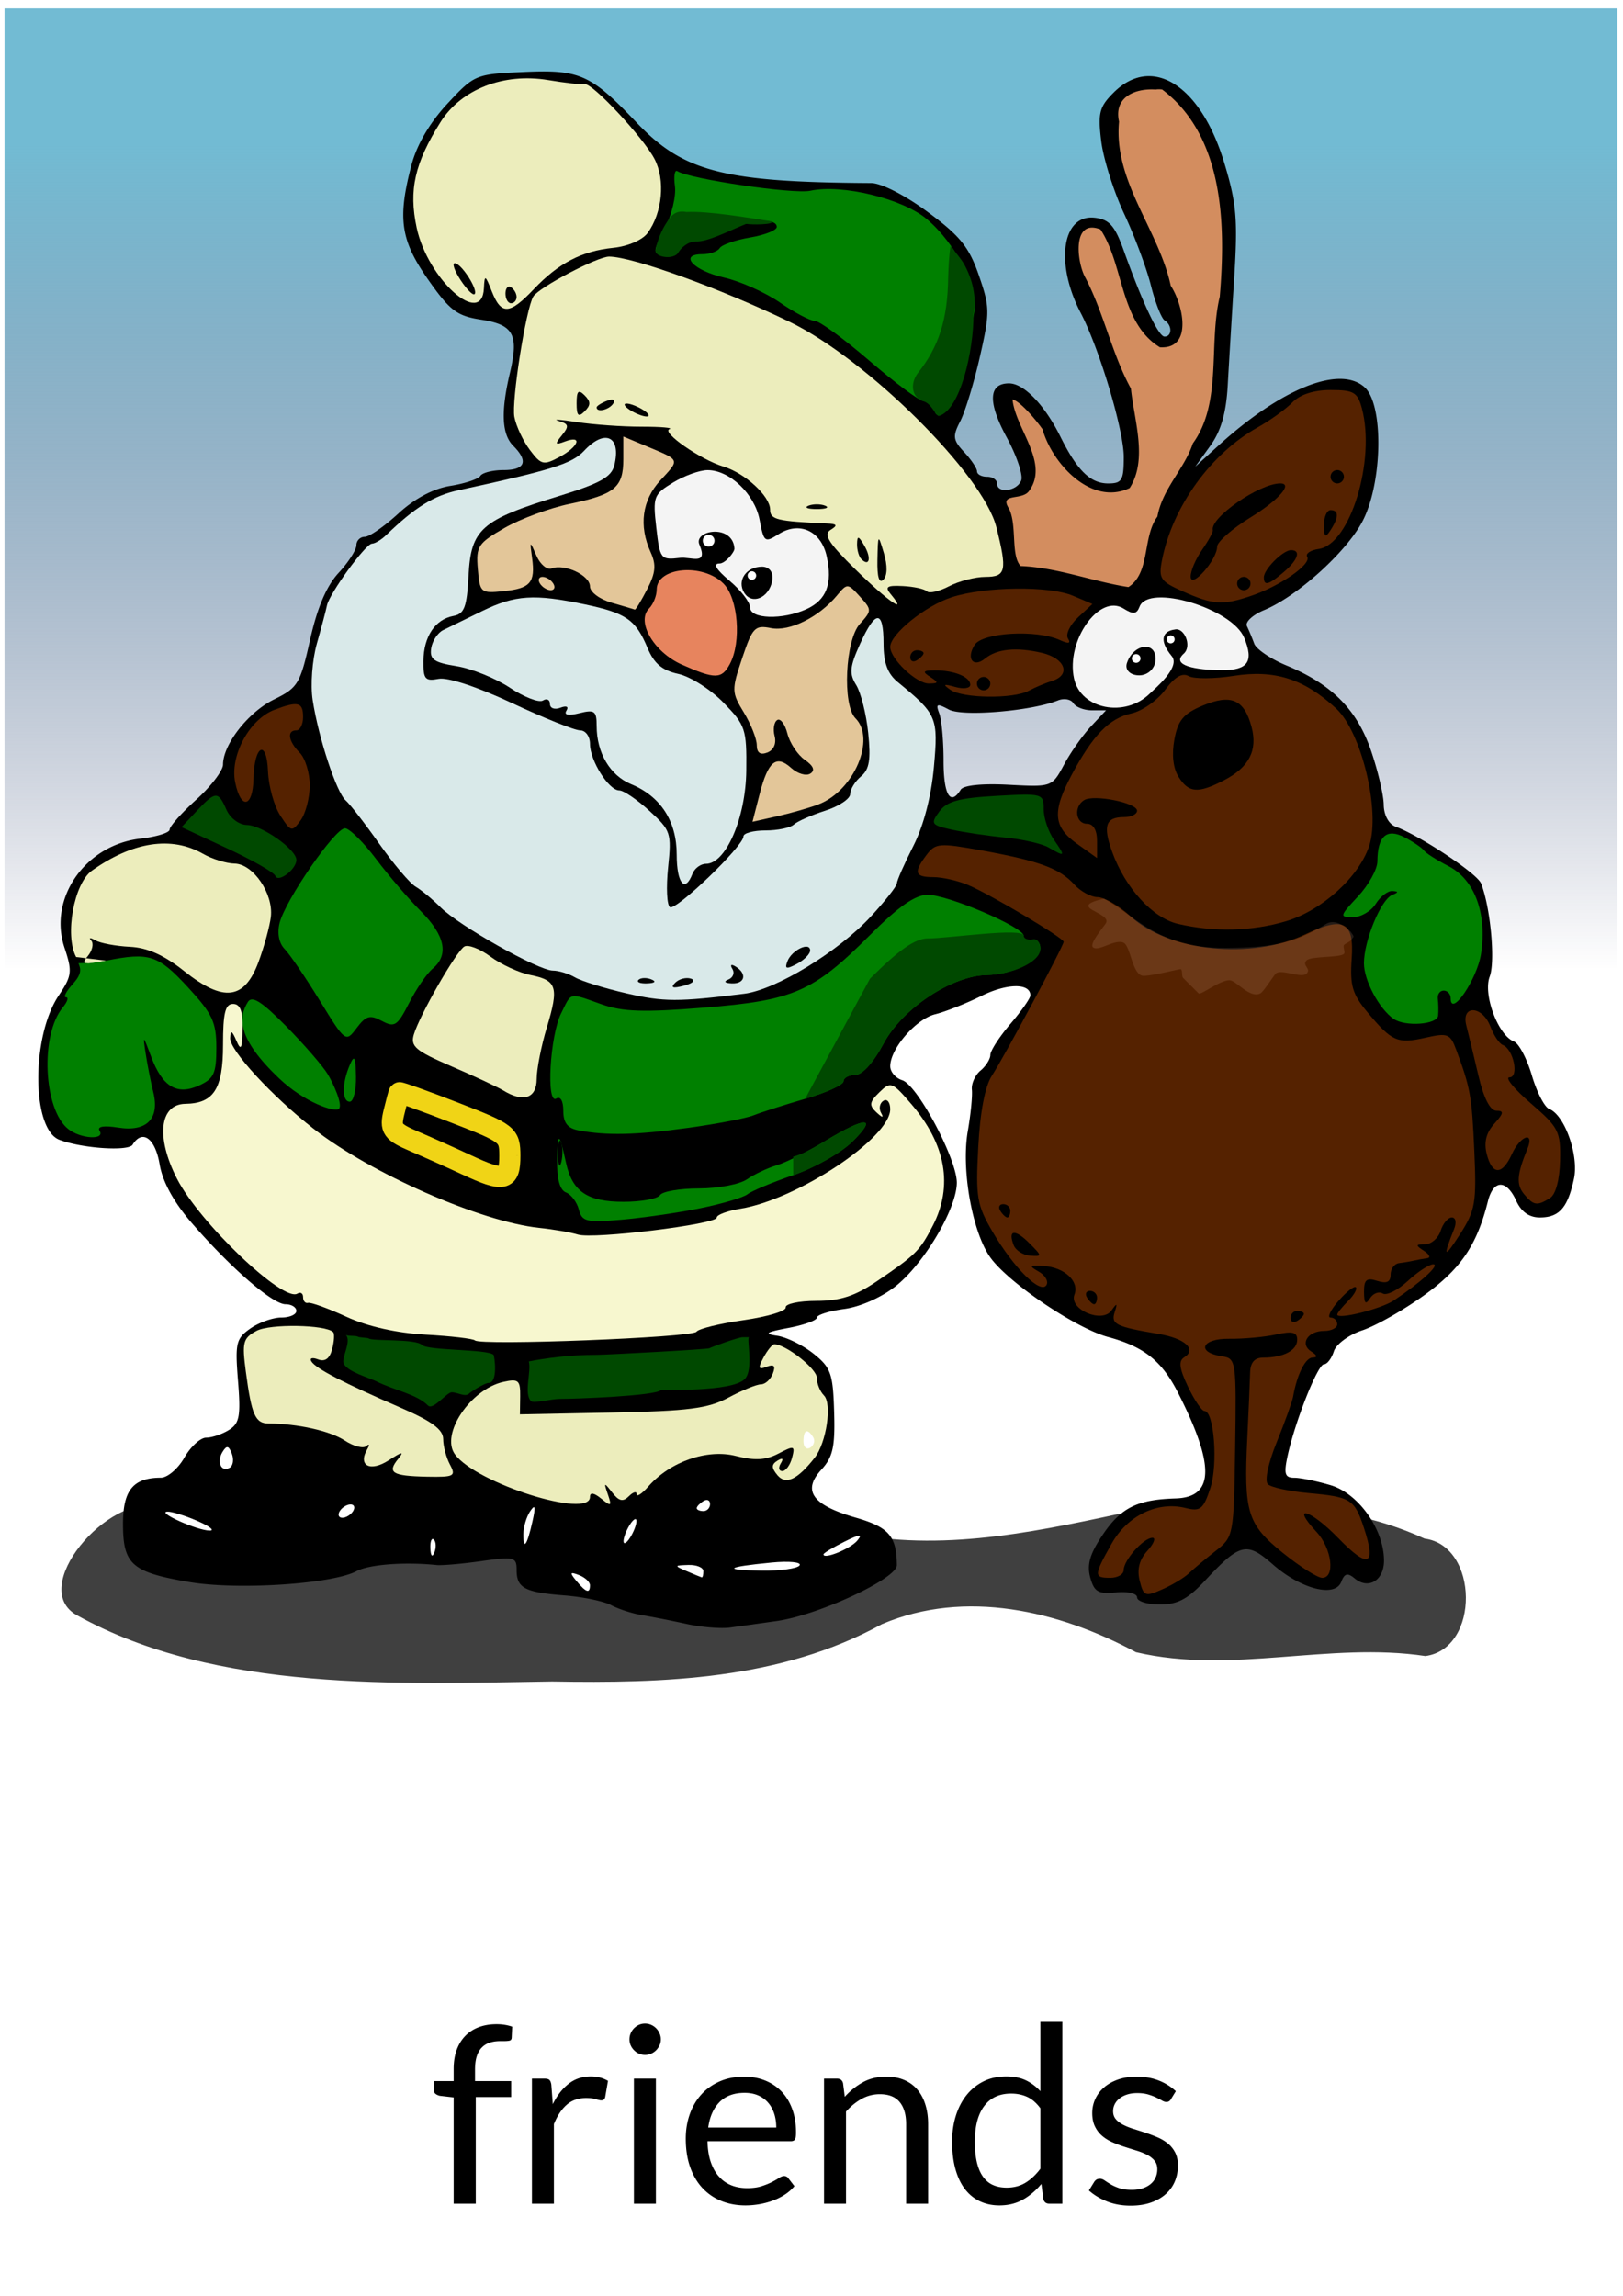
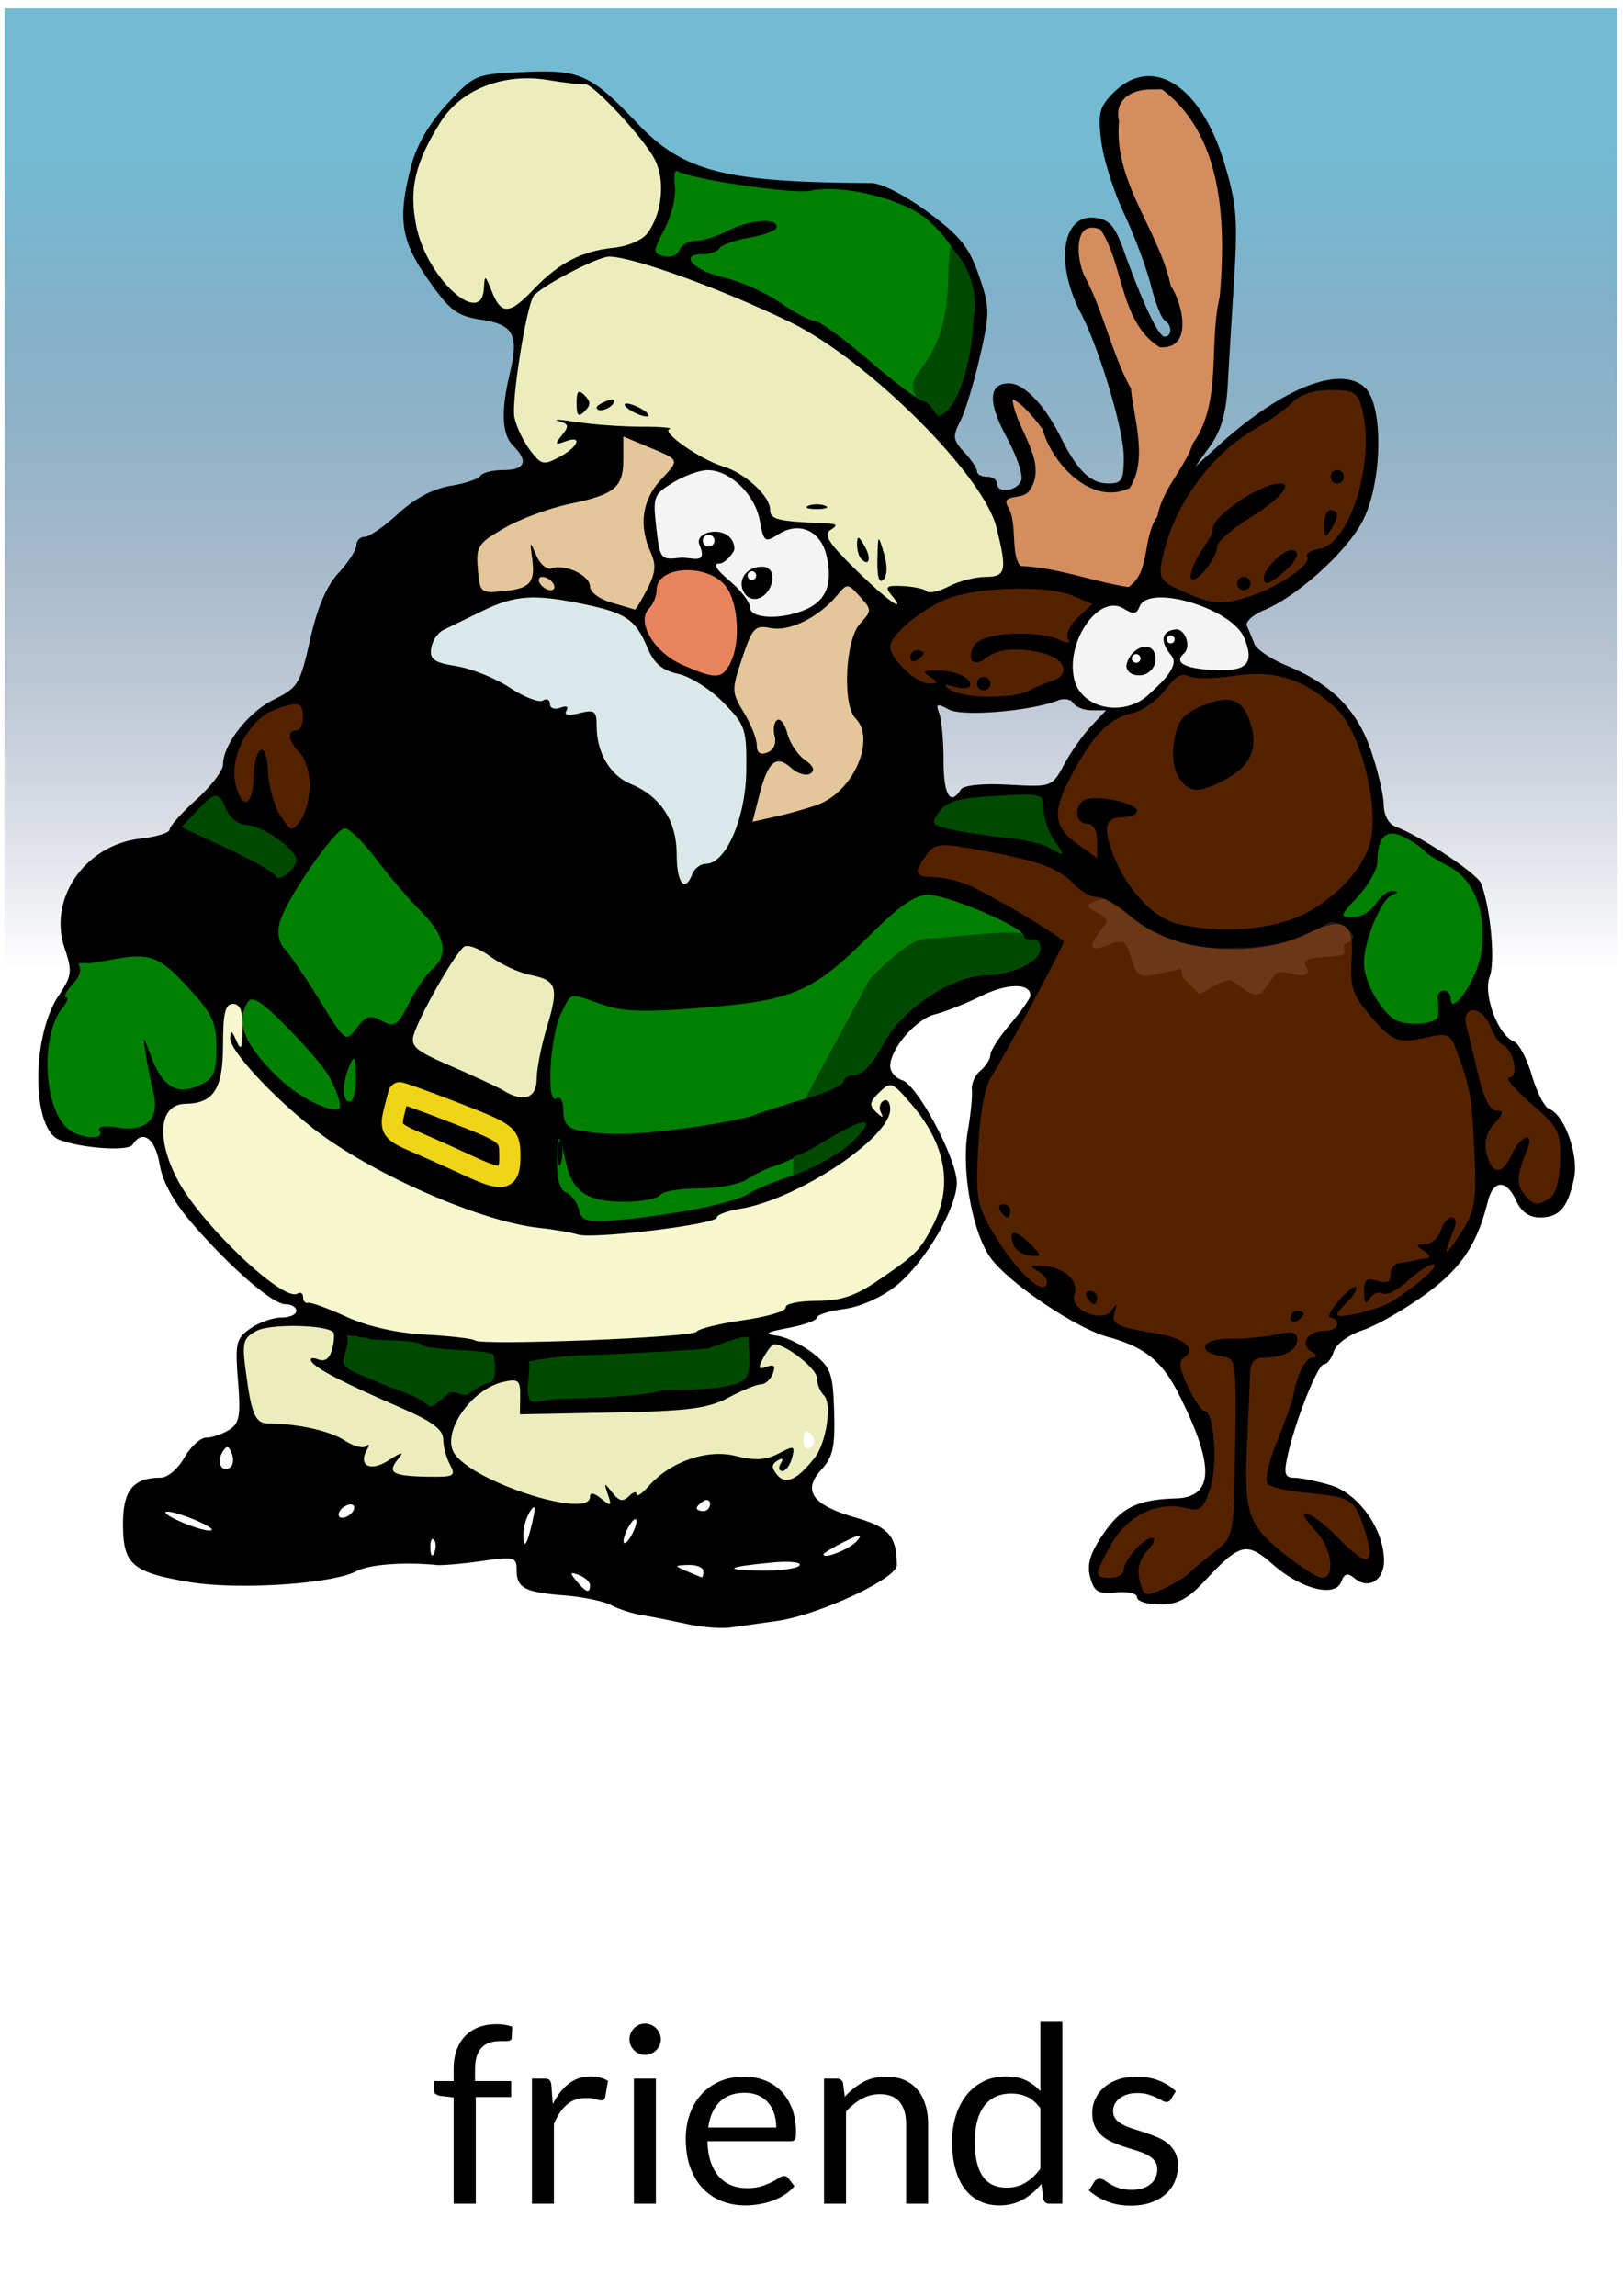
<svg xmlns="http://www.w3.org/2000/svg" viewBox="0 0 744.09 1052.4">
  <defs>
    <filter id="r" width="1.5" y="-.25" x="-.25" height="1.5" color-interpolation-filters="sRGB">
      <feGaussianBlur stdDeviation="5" result="result1" />
      <feTurbulence baseFrequency=".1" result="result2" type="fractalNoise" />
      <feDisplacementMap scale="5" yChannelSelector="G" in2="result2" result="result3" xChannelSelector="R" in="result1" />
      <feComposite operator="atop" in2="result3" />
    </filter>
    <filter id="q">
      <feGaussianBlur stdDeviation=".782" />
    </filter>
    <filter id="a" y="-.114" width="1.044" x="-.022" height="1.227">
      <feGaussianBlur stdDeviation="3.598" />
    </filter>
    <filter id="f" width="1.5" y="-.25" x="-.25" height="1.5" color-interpolation-filters="sRGB">
      <feGaussianBlur stdDeviation="5" result="result1" />
      <feTurbulence baseFrequency=".1" result="result2" type="fractalNoise" />
      <feDisplacementMap scale="5" yChannelSelector="G" in2="result2" result="result3" xChannelSelector="R" in="result1" />
      <feComposite operator="atop" in2="result3" />
    </filter>
    <filter id="l" width="1.3" y="-.15" x="-.15" height="1.3" color-interpolation-filters="sRGB">
      <feGaussianBlur result="result1" stdDeviation="2" in="SourceGraphic" />
      <feTurbulence numOctaves="5" type="fractalNoise" baseFrequency=".05" result="result0" />
      <feDisplacementMap scale="20" yChannelSelector="G" in2="result0" result="result2" xChannelSelector="R" in="result1" />
      <feGaussianBlur result="result4" stdDeviation="5" in="result2" />
      <feComposite in2="result4" k3="1" k2=".5" k1="1" result="result6" in="result0" operator="arithmetic" />
      <feComposite operator="in" in="result6" in2="result0" result="result91" />
      <feComposite operator="arithmetic" k1="1.5" in2="result91" in="result2" />
    </filter>
    <filter id="n" width="1.3" y="-.15" x="-.15" height="1.3" color-interpolation-filters="sRGB">
      <feGaussianBlur result="result1" stdDeviation="2" in="SourceGraphic" />
      <feTurbulence numOctaves="5" type="fractalNoise" baseFrequency=".05" result="result0" />
      <feDisplacementMap scale="20" yChannelSelector="G" in2="result0" result="result2" xChannelSelector="R" in="result1" />
      <feGaussianBlur result="result4" stdDeviation="5" in="result2" />
      <feComposite in2="result4" k3="1" k2=".5" k1="1" result="result6" in="result0" operator="arithmetic" />
      <feComposite operator="in" in="result6" in2="result0" result="result91" />
      <feComposite operator="arithmetic" k1="1.5" in2="result91" in="result2" />
    </filter>
    <filter id="o" width="1.3" y="-.15" x="-.15" height="1.3" color-interpolation-filters="sRGB">
      <feGaussianBlur result="result1" stdDeviation="2" in="SourceGraphic" />
      <feTurbulence numOctaves="5" type="fractalNoise" baseFrequency=".05" result="result0" />
      <feDisplacementMap scale="20" yChannelSelector="G" in2="result0" result="result2" xChannelSelector="R" in="result1" />
      <feGaussianBlur result="result4" stdDeviation="5" in="result2" />
      <feComposite in2="result4" k3="1" k2=".5" k1="1" result="result6" in="result0" operator="arithmetic" />
      <feComposite operator="in" in="result6" in2="result0" result="result91" />
      <feComposite operator="arithmetic" k1="1.5" in2="result91" in="result2" />
    </filter>
    <filter id="k" width="1.3" y="-.15" x="-.15" height="1.3" color-interpolation-filters="sRGB">
      <feGaussianBlur result="result1" stdDeviation="2" in="SourceGraphic" />
      <feTurbulence numOctaves="5" type="fractalNoise" baseFrequency=".05" result="result0" />
      <feDisplacementMap scale="20" yChannelSelector="G" in2="result0" result="result2" xChannelSelector="R" in="result1" />
      <feGaussianBlur result="result4" stdDeviation="5" in="result2" />
      <feComposite in2="result4" k3="1" k2=".5" k1="1" result="result6" in="result0" operator="arithmetic" />
      <feComposite operator="in" in="result6" in2="result0" result="result91" />
      <feComposite operator="arithmetic" k1="1.5" in2="result91" in="result2" />
    </filter>
    <filter id="j" width="1.3" y="-.15" x="-.15" height="1.3" color-interpolation-filters="sRGB">
      <feGaussianBlur result="result1" stdDeviation="2" in="SourceGraphic" />
      <feTurbulence numOctaves="5" type="fractalNoise" baseFrequency=".05" result="result0" />
      <feDisplacementMap scale="20" yChannelSelector="G" in2="result0" result="result2" xChannelSelector="R" in="result1" />
      <feGaussianBlur result="result4" stdDeviation="5" in="result2" />
      <feComposite in2="result4" k3="1" k2=".5" k1="1" result="result6" in="result0" operator="arithmetic" />
      <feComposite operator="in" in="result6" in2="result0" result="result91" />
      <feComposite operator="arithmetic" k1="1.5" in2="result91" in="result2" />
    </filter>
    <filter id="u" width="1.3" y="-.15" x="-.15" height="1.3" color-interpolation-filters="sRGB">
      <feGaussianBlur result="result1" stdDeviation="2" in="SourceGraphic" />
      <feTurbulence numOctaves="5" type="fractalNoise" baseFrequency=".05" result="result0" />
      <feDisplacementMap scale="20" yChannelSelector="G" in2="result0" result="result2" xChannelSelector="R" in="result1" />
      <feGaussianBlur result="result4" stdDeviation="5" in="result2" />
      <feComposite in2="result4" k3="1" k2=".5" k1="1" result="result6" in="result0" operator="arithmetic" />
      <feComposite operator="in" in="result6" in2="result0" result="result91" />
      <feComposite operator="arithmetic" k1="1.5" in2="result91" in="result2" />
    </filter>
    <filter id="B" width="1.3" y="-.15" x="-.15" height="1.3" color-interpolation-filters="sRGB">
      <feGaussianBlur result="result1" stdDeviation="2" in="SourceGraphic" />
      <feTurbulence numOctaves="5" type="fractalNoise" baseFrequency=".05" result="result0" />
      <feDisplacementMap scale="20" yChannelSelector="G" in2="result0" result="result2" xChannelSelector="R" in="result1" />
      <feGaussianBlur result="result4" stdDeviation="5" in="result2" />
      <feComposite in2="result4" k3="1" k2=".5" k1="1" result="result6" in="result0" operator="arithmetic" />
      <feComposite operator="in" in="result6" in2="result0" result="result91" />
      <feComposite operator="arithmetic" k1="1.5" in2="result91" in="result2" />
    </filter>
    <filter id="e" width="1.5" y="-.25" x="-.25" height="1.5" color-interpolation-filters="sRGB">
      <feGaussianBlur stdDeviation="5" result="result1" />
      <feTurbulence baseFrequency=".1" result="result2" type="fractalNoise" />
      <feDisplacementMap scale="5" yChannelSelector="G" in2="result2" result="result3" xChannelSelector="R" in="result1" />
      <feComposite operator="atop" in2="result3" />
    </filter>
    <filter id="p" width="1.5" y="-.25" x="-.25" height="1.5" color-interpolation-filters="sRGB">
      <feGaussianBlur stdDeviation="5" result="result1" />
      <feTurbulence baseFrequency=".1" result="result2" type="fractalNoise" />
      <feDisplacementMap scale="5" yChannelSelector="G" in2="result2" result="result3" xChannelSelector="R" in="result1" />
      <feComposite operator="atop" in2="result3" />
    </filter>
    <filter id="m" width="1.5" y="-.25" x="-.25" height="1.5" color-interpolation-filters="sRGB">
      <feGaussianBlur stdDeviation="5" result="result1" />
      <feTurbulence baseFrequency=".1" result="result2" type="fractalNoise" />
      <feDisplacementMap scale="5" yChannelSelector="G" in2="result2" result="result3" xChannelSelector="R" in="result1" />
      <feComposite operator="atop" in2="result3" />
    </filter>
    <filter id="g" width="1.5" y="-.25" x="-.25" height="1.5" color-interpolation-filters="sRGB">
      <feGaussianBlur stdDeviation="5" result="result1" />
      <feTurbulence baseFrequency=".1" result="result2" type="fractalNoise" />
      <feDisplacementMap scale="5" yChannelSelector="G" in2="result2" result="result3" xChannelSelector="R" in="result1" />
      <feComposite operator="atop" in2="result3" />
    </filter>
    <filter id="v" width="1.5" y="-.25" x="-.25" height="1.5" color-interpolation-filters="sRGB">
      <feGaussianBlur stdDeviation="5" result="result1" />
      <feTurbulence baseFrequency=".1" result="result2" type="fractalNoise" />
      <feDisplacementMap scale="5" yChannelSelector="G" in2="result2" result="result3" xChannelSelector="R" in="result1" />
      <feComposite operator="atop" in2="result3" />
    </filter>
    <filter id="A" width="1.5" y="-.25" x="-.25" height="1.5" color-interpolation-filters="sRGB">
      <feGaussianBlur stdDeviation="5" result="result1" />
      <feTurbulence baseFrequency=".1" result="result2" type="fractalNoise" />
      <feDisplacementMap scale="5" yChannelSelector="G" in2="result2" result="result3" xChannelSelector="R" in="result1" />
      <feComposite operator="atop" in2="result3" />
    </filter>
    <filter id="z" width="1.5" y="-.25" x="-.25" height="1.5" color-interpolation-filters="sRGB">
      <feGaussianBlur stdDeviation="5" result="result1" />
      <feTurbulence baseFrequency=".1" result="result2" type="fractalNoise" />
      <feDisplacementMap scale="5" yChannelSelector="G" in2="result2" result="result3" xChannelSelector="R" in="result1" />
      <feComposite operator="atop" in2="result3" />
    </filter>
    <filter id="y" width="1.5" y="-.25" x="-.25" height="1.5" color-interpolation-filters="sRGB">
      <feGaussianBlur stdDeviation="5" result="result1" />
      <feTurbulence baseFrequency=".1" result="result2" type="fractalNoise" />
      <feDisplacementMap scale="5" yChannelSelector="G" in2="result2" result="result3" xChannelSelector="R" in="result1" />
      <feComposite operator="atop" in2="result3" />
    </filter>
    <filter id="x" width="1.5" y="-.25" x="-.25" height="1.5" color-interpolation-filters="sRGB">
      <feGaussianBlur stdDeviation="5" result="result1" />
      <feTurbulence baseFrequency=".1" result="result2" type="fractalNoise" />
      <feDisplacementMap scale="5" yChannelSelector="G" in2="result2" result="result3" xChannelSelector="R" in="result1" />
      <feComposite operator="atop" in2="result3" />
    </filter>
    <filter id="w" width="1.5" y="-.25" x="-.25" height="1.5" color-interpolation-filters="sRGB">
      <feGaussianBlur stdDeviation="5" result="result1" />
      <feTurbulence baseFrequency=".1" result="result2" type="fractalNoise" />
      <feDisplacementMap scale="5" yChannelSelector="G" in2="result2" result="result3" xChannelSelector="R" in="result1" />
      <feComposite operator="atop" in2="result3" />
    </filter>
    <filter id="t" width="1.5" y="-.25" x="-.25" height="1.5" color-interpolation-filters="sRGB">
      <feGaussianBlur stdDeviation="5" result="result1" />
      <feTurbulence baseFrequency=".1" result="result2" type="fractalNoise" />
      <feDisplacementMap scale="5" yChannelSelector="G" in2="result2" result="result3" xChannelSelector="R" in="result1" />
      <feComposite operator="atop" in2="result3" />
    </filter>
    <filter id="s" width="1.5" y="-.25" x="-.25" height="1.5" color-interpolation-filters="sRGB">
      <feGaussianBlur stdDeviation="5" result="result1" />
      <feTurbulence baseFrequency=".1" result="result2" type="fractalNoise" />
      <feDisplacementMap scale="5" yChannelSelector="G" in2="result2" result="result3" xChannelSelector="R" in="result1" />
      <feComposite operator="atop" in2="result3" />
    </filter>
    <filter id="C" width="1.5" y="-.25" x="-.25" height="1.5" color-interpolation-filters="sRGB">
      <feGaussianBlur stdDeviation="5" result="result1" />
      <feTurbulence baseFrequency=".1" result="result2" type="fractalNoise" />
      <feDisplacementMap scale="5" yChannelSelector="G" in2="result2" result="result3" xChannelSelector="R" in="result1" />
      <feComposite operator="atop" in2="result3" />
    </filter>
    <filter id="i" width="1.5" y="-.25" x="-.25" height="1.5" color-interpolation-filters="sRGB">
      <feGaussianBlur stdDeviation="5" result="result1" />
      <feTurbulence baseFrequency=".1" result="result2" type="fractalNoise" />
      <feDisplacementMap scale="5" yChannelSelector="G" in2="result2" result="result3" xChannelSelector="R" in="result1" />
      <feComposite operator="atop" in2="result3" />
    </filter>
    <filter id="h" width="1.5" y="-.25" x="-.25" height="1.5" color-interpolation-filters="sRGB">
      <feGaussianBlur stdDeviation="5" result="result1" />
      <feTurbulence baseFrequency=".1" result="result2" type="fractalNoise" />
      <feDisplacementMap scale="5" yChannelSelector="G" in2="result2" result="result3" xChannelSelector="R" in="result1" />
      <feComposite operator="atop" in2="result3" />
    </filter>
    <clipPath id="c" clipPathUnits="userSpaceOnUse">
      <path d="M0 2200h1700V0H0v2200z" />
    </clipPath>
    <clipPath id="d" clipPathUnits="userSpaceOnUse">
      <path d="M0 0h1700v2200H0V0z" />
    </clipPath>
    <linearGradient id="b" x1="155.56" gradientUnits="userSpaceOnUse" y1="66.453" gradientTransform="matrix(1.011 0 0 1 -4.067 0)" x2="155.56" y2="444.42">
      <stop stop-color="#72bbd3" offset="0" />
      <stop stop-color="#232d5d" stop-opacity="0" offset="1" />
    </linearGradient>
  </defs>
-   <path d="M73.25 696.95c-23.963-5.456-60.834 34.547-37.797 45.879 64.036 32.489 147.88 28.602 217.67 27.714 51.159.795 104.62-.607 151.3-24.106 38.143-14.79 80.876-5.66 116.38 11.813 43.884 9.42 88.565-4.454 132.69 1.609 25.107-3.041 24.52-46.389-.372-49.29-44.14-18.566-93.407-14.523-139.9-10.42-42.275 8.353-86.151 16.524-128.95 6.95-62.991-3.81-126.19.217-189.16-4.337-43.998-1.327-78.015-1.795-121.86-5.811z" fill-opacity=".832" transform="matrix(1 0 0 1.092 0 -70.673)" filter="url(#a)" fill="#1a1a1a" />
+   <path d="M73.25 696.95z" fill-opacity=".832" transform="matrix(1 0 0 1.092 0 -70.673)" filter="url(#a)" fill="#1a1a1a" />
  <path fill="url(#b)" d="M2.06 3.824h739.43v719.23H2.06z" color="#000" />
  <g>
    <g clip-path="url(#c)" transform="matrix(.566 0 0 -.566 -111.6 1193.2)">
      <g clip-path="url(#d)">
        <path d="M564.65 323.44v86.1l-11.199 1.3c-1.401.332-2.551.85-3.45 1.55-.901.7-1.351 1.716-1.351 3.05v7.3h16v9.8c0 5.8.816 10.95 2.45 15.45 1.633 4.5 3.966 8.3 7 11.4 3.033 3.1 6.683 5.45 10.95 7.05 4.266 1.6 9.066 2.4 14.401 2.4 4.532 0 8.732-.668 12.599-2l-.4-8.9c-.066-1.334-.634-2.135-1.699-2.4-1.068-.267-2.568-.4-4.5-.4h-3.101c-3.067 0-5.849-.4-8.349-1.2s-4.651-2.1-6.451-3.9c-1.799-1.8-3.184-4.167-4.15-7.1-.967-2.935-1.449-6.567-1.449-10.9v-9.3h29.3v-12.9H582.55v-86.4h-17.9zM628.05 323.44v101.3h10.2c1.933 0 3.266-.367 4-1.1.734-.734 1.234-2 1.5-3.8l1.2-15.8c3.466 7.066 7.75 12.583 12.85 16.55 5.101 3.965 11.083 5.95 17.95 5.95 2.8 0 5.333-.317 7.601-.95a26.591 26.591 0 006.3-2.65l-2.3-13.3c-.468-1.667-1.5-2.5-3.101-2.5-.934 0-2.367.316-4.3.95-1.934.633-4.634.95-8.099.95-6.2 0-11.385-1.8-15.551-5.4-4.167-3.6-7.649-8.835-10.449-15.7v-64.5H628.05zM728.45 323.44h-17.801v101.3h17.801v-101.3zm4 133.1c0-1.734-.35-3.35-1.051-4.85a13.946 13.946 0 00-2.799-4 12.999 12.999 0 00-4.05-2.75c-1.534-.667-3.167-1-4.901-1s-3.349.333-4.849 1a13.158 13.158 0 00-4 2.75 13.158 13.158 0 00-2.75 4c-.667 1.5-1 3.116-1 4.85 0 1.733.333 3.383 1 4.95a12.862 12.862 0 002.75 4.101 13.23 13.23 0 004 2.75c1.5.665 3.115 1 4.849 1s3.367-.335 4.901-1a13.067 13.067 0 004.05-2.75 13.583 13.583 0 002.799-4.101 11.987 11.987 0 001.051-4.95M800.35 413.24c-8.6 0-15.367-2.484-20.3-7.45-4.934-4.967-8-11.85-9.2-20.65h55.101c0 4.133-.568 7.915-1.701 11.35-1.134 3.433-2.799 6.4-5 8.9-2.2 2.5-4.884 4.433-8.049 5.8-3.167 1.365-6.785 2.05-10.851 2.05m-.399 13.101c6.065 0 11.665-1.018 16.799-3.051 5.133-2.034 9.566-4.967 13.3-8.8 3.734-3.834 6.651-8.567 8.75-14.2 2.101-5.634 3.151-12.05 3.151-19.25 0-2.8-.3-4.667-.901-5.6-.599-.934-1.734-1.4-3.399-1.4H770.25c.133-6.4 1-11.967 2.6-16.699 1.601-4.735 3.801-8.685 6.601-11.851 2.799-3.167 6.132-5.534 10-7.1 3.865-1.567 8.2-2.35 13-2.35 4.465 0 8.315.515 11.549 1.551 3.233 1.032 6.016 2.149 8.35 3.349 2.333 1.2 4.283 2.316 5.851 3.35 1.565 1.033 2.915 1.551 4.049 1.551 1.466 0 2.6-.568 3.401-1.701l5-6.5c-2.2-2.667-4.835-4.984-7.901-6.95a49.08 49.08 0 00-9.849-4.849c-3.5-1.268-7.117-2.218-10.851-2.851s-7.434-.95-11.099-.95c-7 0-13.451 1.184-19.351 3.551-5.899 2.365-11 5.832-15.3 10.399-4.3 4.565-7.649 10.216-10.05 16.95-2.4 6.733-3.599 14.466-3.599 23.2 0 7.066 1.082 13.665 3.25 19.8 2.165 6.133 5.282 11.45 9.349 15.95 4.066 4.5 9.034 8.033 14.901 10.6 5.865 2.565 12.465 3.851 19.8 3.851M864.65 323.44v101.3h10.601c2.532 0 4.132-1.235 4.799-3.7l1.401-11c4.399 4.866 9.315 8.8 14.75 11.8 5.432 3 11.715 4.5 18.849 4.5 5.534 0 10.416-.918 14.651-2.75 4.232-1.835 7.765-4.434 10.599-7.8 2.833-3.368 4.983-7.417 6.451-12.15 1.465-4.734 2.2-9.968 2.2-15.7v-64.5H931.15v64.5c0 7.666-1.75 13.615-5.25 17.85-3.5 4.233-8.85 6.35-16.05 6.35-5.266 0-10.184-1.267-14.75-3.8-4.567-2.535-8.784-5.967-12.649-10.3v-74.6H864.65zM1012.6 336.44c5.8 0 10.883 1.333 15.25 4 4.365 2.666 8.383 6.433 12.05 11.3v49c-3.268 4.4-6.851 7.483-10.75 9.25-3.901 1.765-8.218 2.65-12.95 2.65-9.467 0-16.735-3.367-21.8-10.1-5.068-6.735-7.601-16.334-7.601-28.8 0-6.6.567-12.25 1.7-16.95s2.8-8.567 5-11.6c2.201-3.034 4.901-5.25 8.1-6.65 3.2-1.4 6.866-2.1 11-2.1m34.5-13c-2.534 0-4.134 1.232-4.8 3.7l-1.6 12.3c-4.333-5.268-9.284-9.484-14.85-12.65-5.566-3.167-11.95-4.75-19.15-4.75-5.8 0-11.067 1.117-15.8 3.35-4.734 2.233-8.767 5.516-12.1 9.85-3.334 4.333-5.9 9.733-7.7 16.2-1.8 6.466-2.7 13.9-2.7 22.3 0 7.466 1 14.416 3 20.85 2 6.433 4.884 12.016 8.65 16.75a40.55 40.55 0 0013.75 11.15c5.4 2.7 11.533 4.05 18.4 4.05 6.2 0 11.5-1.05 15.9-3.15 4.4-2.1 8.333-5.05 11.8-8.85v56.2h17.8v-147.3h-10.6zM1145.6 408.04c-.8-1.467-2.035-2.199-3.7-2.199-1 0-2.135.365-3.4 1.099-1.267.733-2.817 1.55-4.65 2.451-1.835.899-4.017 1.732-6.55 2.5-2.535.765-5.535 1.149-9 1.149-3 0-5.7-.384-8.1-1.149-2.4-.768-4.45-1.818-6.15-3.151-1.7-1.334-3-2.884-3.9-4.649-.9-1.768-1.35-3.685-1.35-5.75 0-2.601.75-4.768 2.25-6.5 1.5-1.735 3.484-3.235 5.95-4.5 2.466-1.268 5.265-2.385 8.4-3.351 3.134-.967 6.35-2 9.65-3.099 3.3-1.101 6.515-2.318 9.65-3.651 3.133-1.334 5.932-3 8.4-5 2.465-2 4.45-4.45 5.95-7.349 1.5-2.901 2.25-6.385 2.25-10.451 0-4.667-.834-8.984-2.5-12.95-1.668-3.967-4.134-7.399-7.4-10.3-3.268-2.9-7.268-5.184-12-6.849-4.734-1.666-10.2-2.5-16.4-2.5-7.067 0-13.466 1.149-19.2 3.449-5.735 2.301-10.6 5.25-14.6 8.851l4.2 6.799c.533.866 1.165 1.534 1.9 2 .734.466 1.7.701 2.9.701s2.466-.468 3.8-1.401c1.333-.934 2.95-1.967 4.85-3.099 1.9-1.135 4.2-2.167 6.9-3.101s6.083-1.399 10.15-1.399c3.466 0 6.5.45 9.1 1.349 2.6.901 4.765 2.116 6.5 3.651 1.733 1.532 3.015 3.299 3.85 5.299.833 2 1.25 4.133 1.25 6.401 0 2.8-.75 5.115-2.25 6.949-1.5 1.833-3.484 3.4-5.95 4.7-2.467 1.3-5.284 2.433-8.45 3.401-3.166.965-6.4 1.982-9.7 3.049a108.926 108.926 0 00-9.7 3.651c-3.168 1.365-5.985 3.082-8.45 5.149-2.468 2.066-4.45 4.616-5.95 7.651-1.5 3.032-2.25 6.715-2.25 11.049 0 3.866.8 7.583 2.4 11.151 1.6 3.565 3.933 6.699 7 9.399 3.066 2.7 6.832 4.851 11.3 6.45 4.465 1.6 9.566 2.401 15.3 2.401 6.665 0 12.65-1.051 17.95-3.151 5.3-2.099 9.883-4.984 13.75-8.65l-4-6.5z" />
      </g>
    </g>
    <path d="M248.84 32.75c-2.645.005-5.526.108-8.75.25-22.075.974-22.555 1.171-35 14.562-8.088 8.702-13.989 18.791-16.438 28.094-6.464 24.527-5.003 34.486 7.656 52.531 9.969 14.204 13.15 16.62 24.312 18.344 14.907 2.306 17.323 6.837 13.125 24.594-4.169 17.642-3.674 27.982 1.563 33.219 7.08 7.082 5.474 11.125-4.406 11.125-4.948 0-9.754 1.195-10.656 2.656-.902 1.46-7.103 3.524-13.781 4.594-7.78 1.243-16.333 5.788-23.781 12.625-6.395 5.878-13.335 10.706-15.438 10.719-2.103.006-3.844 1.725-3.844 3.844 0 2.116-3.658 7.836-8.156 12.688-5.512 5.938-9.783 15.92-13.062 30.562-4.565 20.357-5.606 22.093-16.562 27.469-11.767 5.77-23.352 20.556-23.375 29.844-.006 2.752-5.52 9.98-12.25 16.062-6.73 6.08-12.22 12.253-12.22 13.719 0 1.469-6.005 3.328-13.343 4.156-25.305 2.853-42.4 27.344-34.875 49.969 3.657 10.998 3.425 12.9-2.657 21.969-12.6 18.795-12.418 61.218.282 66.094 10.317 3.96 31.665 5.403 33.594 2.281 4.487-7.258 10.383-2.986 12.406 8.969 1.368 8.089 6.457 17.349 14.812 27 17.7 20.447 36.988 37.156 42.906 37.156 2.738 0 4.968 1.378 4.968 3.062 0 1.685-3.109 3.032-6.937 3.032-3.83 0-10.201 2.265-14.156 5.03-6.554 4.595-7.046 6.704-5.656 24 1.297 16.159.688 19.472-4.157 22.5-3.11 1.95-7.824 3.53-10.45 3.53-2.626 0-7.134 4.12-10 9.157-2.864 5.033-7.696 9.176-10.75 9.188-12.72.04-17.375 5.717-17.375 21.156 0 18.618 4.04 22.175 30.281 26.656 22.182 3.787 65.708.96 76.844-5 5.712-3.054 21.958-4.29 36.625-2.782 2.525.264 11.827-.558 20.656-1.812 14.936-2.124 16.062-1.828 16.062 4.062 0 8.315 3.673 10.256 22 11.688 8.382.657 18.01 2.668 21.375 4.47 3.37 1.802 9.78 3.862 14.25 4.593 4.476.732 13.645 2.561 20.375 4.031 6.733 1.476 15.67 2.197 19.875 1.625 4.206-.572 13.867-1.921 21.438-3 19.165-2.727 55.054-19.43 55-25.594-.113-13.33-3.633-17.39-18.938-21.812-19.802-5.72-24.524-12.297-15.688-21.938 5.306-5.786 6.36-10.446 5.875-26.562-.525-17.564-1.486-20.262-9.468-26.625-4.882-3.894-12.382-7.6-16.656-8.219-6.235-.907-5.201-1.619 5.218-3.593 7.152-1.353 13-3.47 13-4.72 0-1.245 5.668-3.036 12.594-3.968 7.364-.984 17.225-5.384 23.72-10.594 12.985-10.41 27.741-35.429 27.843-47.188.092-10.795-18.018-44.832-25.03-47.062-3.022-.959-5.5-3.838-5.5-6.406 0-8.038 11.793-21.666 20.624-23.844 4.644-1.144 14.174-4.926 21.188-8.406 11.78-5.837 22.456-5.938 22.438-.22-.006 1.313-4.148 7.21-9.187 13.095-5.033 5.892-9.151 12.259-9.156 14.156 0 1.893-2.026 5.133-4.5 7.187-2.476 2.053-4.273 6-3.97 8.782.303 2.778-.533 11.323-1.874 19-3.072 17.603 2.056 46.273 10.312 57.875 8.236 11.564 39.159 32.463 53.969 36.469 16.492 4.456 24.632 10.937 32.03 25.438 17.03 33.388 16.735 48.026-1 48.562-17.532.532-24.994 4.206-33.28 16.406-6.026 8.863-7.51 13.903-5.906 19.78 1.822 6.659 3.667 7.719 11.844 6.907 5.4-.535 9.656.462 9.656 2.28 0 1.787 4.718 3.25 10.469 3.25 8.05 0 12.779-2.49 20.625-10.905 16.11-17.277 19.113-18.011 31.125-7.469 12.929 11.351 28.554 15.323 31.375 7.969 1.49-3.888 2.898-4.243 6.125-1.563 6.339 5.26 13.469.95 13.469-8.156 0-14.248-11.63-30.702-24.406-34.53-6.309-1.888-13.836-3.438-16.719-3.438-4.313 0-4.863-1.753-3.094-9.938 3.417-15.85 13.814-42.062 16.688-42.062 1.452 0 3.497-2.678 4.531-5.937 1.042-3.283 6.863-7.591 13.031-9.625 6.128-2.023 18.928-9.283 28.47-16.156 16.721-12.047 24.084-22.891 29.124-42.97 2.516-10.036 8.493-10.167 13-.28 2.306 5.066 5.949 7.656 10.812 7.656 8.896 0 12.813-4.44 15.656-17.75 2.307-10.784-4.262-29.258-11.375-32-2.112-.81-5.682-7.747-7.937-15.406-2.255-7.653-5.94-14.64-8.188-15.5-7.27-2.793-14.268-21.515-11.125-29.781 2.652-6.978.356-31.763-3.968-42.688-1.787-4.517-27.641-21.686-39.156-26-3.198-1.195-5.406-5.264-5.47-10.094-.054-4.451-2.69-15.654-5.874-24.906-6.455-18.735-17.972-30.313-38.75-38.906-7.166-2.968-13.817-7.459-14.75-10-.935-2.543-2.44-6.16-3.344-8.032-.905-1.874 2.666-5.175 7.906-7.343 15.076-6.25 37.39-26.33 44.938-40.438 9.32-17.428 9.985-53.667 1.125-61.688-11.358-10.28-38.217.458-67.28 26.938l-10.407 9.468 6.969-9.656c4.863-6.78 7.236-15.026 7.937-27.53.551-9.82 1.885-31.996 2.97-49.25 1.693-27.054 1.071-34.35-4.626-53.095-10.76-35.472-33.08-49.532-50.68-31.93-6.521 6.523-7.227 9.354-5.656 22.187.992 8.09 5.694 23.03 10.469 33.22 4.773 10.188 10.314 25.008 12.312 32.937 1.993 7.922 4.84 15.155 6.313 16.062 3.497 2.163 3.445 7.406-.063 7.406-2.789 0-10.027-15.292-18.812-39.75-3.973-11.07-6.54-13.942-13.094-14.719-15.032-1.784-18.427 20.801-6.531 43.594 8.626 16.537 19.75 53.727 19.75 66.031 0 10.733-.835 12.156-7.156 12.156-8.137 0-14.183-5.913-21.875-21.406-7.254-14.607-16.773-24.469-23.594-24.469-9.433 0-9.801 8.67-1.032 24.781 4.571 8.4 7.563 17.273 6.625 19.72-1.914 4.985-11.094 6.121-11.094 1.374 0-1.685-2.038-3.062-4.562-3.062-2.521 0-4.594-1.104-4.594-2.469 0-1.366-2.643-5.34-5.875-8.812-5.165-5.542-5.404-7.261-1.844-14.125 2.229-4.297 6.304-17.612 9.032-29.594 4.65-20.441 4.589-22.724-.5-37.406-4.458-12.87-8.605-18.005-23.344-28.906-10.385-7.686-21.323-13.29-26-13.312-67.5-.373-86.05-5.142-107.47-27.665-18.45-19.4-24.55-23.536-43.07-23.5zM488.22 320.5c1.708.054 3.216.722 3.906 1.844 1.11 1.798 4.941 3.25 8.5 3.25h6.469l-6.844 7.281c-3.76 4.005-9.353 11.92-12.406 17.594-5.531 10.284-5.571 10.305-25.438 9.25-12.236-.645-20.697.226-21.969 2.281-4.708 7.62-7.848 2.357-7.844-13.219 0-9.117-.872-18.892-1.968-21.75-1.706-4.451-1.082-4.717 4.406-1.781 6.25 3.348 37.747.709 50.03-4.188a7.944 7.944 0 013.157-.562z" />
    <path fill="green" d="M320.95 553.86c10.094-2.052 19.881-4.944 21.747-6.433 1.864-1.492 11.294-5.428 20.958-8.75 9.664-3.329 21.819-10.199 27.017-15.278 11.931-11.668 6.554-11.84-12.32-.4-8.018 4.858-18.019 9.864-22.225 11.119-4.206 1.255-10.359 4.164-13.681 6.458-3.315 2.295-13.216 4.173-21.994 4.173-8.78 0-16.811 1.378-17.851 3.059-1.04 1.688-8.595 3.059-16.785 3.059-16.511 0-23.414-4.67-26.303-17.8-3.165-14.404-3.835-14.602-4.083-1.219-.161 8.591 1.237 13.664 4.044 14.744 2.361.903 5.017 4.427 5.906 7.833 1.455 5.55 3.45 6.034 19.42 4.675 9.79-.834 26.06-3.19 36.15-5.24" color="#000" />
    <path fill="green" d="M315.48 517c13.107-1.805 26.583-4.388 29.949-5.736 3.367-1.35 14.034-4.765 23.706-7.585 9.672-2.82 17.59-6.437 17.59-8.03 0-1.591 2.407-2.906 5.353-2.909 3.247-.006 8.36-5.658 13-14.37 8.564-16.087 31.34-31.196 47.412-31.446 11.79-.188 24.472-6.604 24.472-12.386 0-2.472-1.718-4.152-3.825-3.73-2.106.42-3.824-.425-3.824-1.88 0-3.943-34.725-18.768-43.972-18.768-5.74 0-13.292 5.26-26.483 18.456-26.064 26.065-34.962 29.952-76.17 33.265-27.555 2.216-37.152 1.906-46.867-1.525-15.3-5.4-13.625-5.77-18.553 4.1-5.147 10.3-6.96 42.024-2.237 39.102 1.927-1.189 3.22 1.068 3.22 5.624 0 5.465 1.941 7.988 6.882 8.941 12.833 2.47 26.446 2.17 50.347-1.123M150.27 492.4c-2.244-3.731-10.82-13.615-19.062-21.982-11.139-11.301-15.64-14.171-17.541-11.176-4.492 7.083-4.95 16.761 14.189 34.974 11.787 11.217 25.738 15.821 27.554 14.004 1.816-1.816-2.58-11.567-5.14-15.82M163.21 493.52c-.177-9.2-.741-10.258-2.847-5.353-3.654 8.502-3.654 16.824 0 16.824 1.68 0 2.96-5.161 2.847-11.47M175.09 467.98c5.836 3.124 7.115 2.282 12.486-8.25 3.292-6.454 8.156-13.533 10.798-15.729 7.53-6.25 5.706-15.198-5.367-26.27-5.598-5.597-14.889-16.429-20.648-24.07-5.756-7.64-12.137-13.93-14.177-13.985-4.543-.116-27.363 32.906-30.004 43.415-1.17 4.665-.28 9.26 2.289 11.876 2.306 2.344 9.553 12.97 16.095 23.613 11.824 19.231 11.925 19.307 16.958 12.636 4.261-5.646 6.103-6.163 11.57-3.235" color="#000" />
    <path fill="#004900" d="M135.89 394.17c0-4.781-15.782-15.904-22.732-16.02-3.557-.063-7.647-3.116-9.345-6.99-3.793-8.648-5.01-8.597-13.602.553l-6.984 7.432 20.976 9.762c11.539 5.37 21.46 11.032 22.045 12.578 1.266 3.354 9.642-2.996 9.642-7.316M483.25 385.01c-2.614-3.74-4.762-10.088-4.762-14.111 0-7.14-.513-7.283-21.747-6.082-17.161.968-22.666 2.49-26.132 7.226-4.074 5.574-3.674 6.156 5.688 8.247 5.538 1.237 16.588 2.873 24.548 3.638 7.965.771 16.912 2.814 19.884 4.544 7.654 4.457 7.867 4.167 2.52-3.462" color="#000" />
    <path fill="#d38d5f" d="M529.77 41.038c-9.309-.598-19.255 3.388-16.728 14.721-2.587 27.488 18.12 49.324 23.706 75.228 5.418 8.12 10.52 29.155-4.97 28.199-18.366-11.231-16.46-37.782-27.243-54.008-13.218-5.272-10.907 15.337-6.787 22.369 8.399 16.184 12.104 34.809 20.743 50.566 1.464 14.518 7.82 32.576-.574 45.597-17.624 8.385-35.541-11.267-39.956-26.956-3.331-4.729-10.225-12.796-13.764-13.669 1.406 13.634 17.206 29.25 7.455 42.155-3.357 4.31-13.84.556-8.985 8.03 3.692 7.79.663 21.299 5.257 26.188 16.95.678 33.35 7.196 49.42 9.65 10.178-6.592 6.315-22.868 13.287-32.304 2.354-13 12.307-21.67 16.25-33.553 13.568-18.7 7.092-45.497 12.342-67.28 2.774-32.81 2.009-73.454-26.393-94.936a11.07 11.07 0 00-3.06.005" />
    <path fill="green" d="M443.41 163.48c.788-6.484 2.23-15.553 3.196-20.163 2.27-10.793-8.254-31.578-21.726-42.911-11.134-9.365-38.972-16.127-53.366-12.97-7.612 1.67-55.053-5.314-60.986-8.982-1.228-.76-1.721 2.332-1.103 6.87.622 4.534-1.484 13.305-4.69 19.482-5.547 10.7-5.565 11.298-.355 12.663 3.009.785 6.205-.485 7.1-2.824.897-2.335 4.27-4.248 7.493-4.248 3.225 0 9.809-2.055 14.625-4.57 9.756-5.084 22.527-6.117 22.527-1.816 0 1.533-5.497 3.723-12.22 4.854-6.722 1.135-12.998 3.325-13.944 4.86-.95 1.536-4.514 2.79-7.917 2.79-11.076 0-4.128 7.54 9.859 10.706 7.434 1.685 18.998 6.844 25.694 11.47 6.698 4.626 13.892 8.414 15.986 8.414 2.087 0 13.395 8.258 25.122 18.352 11.728 10.098 22.819 18.354 24.647 18.354 1.827 0 4.161 2.187 5.187 4.862 2.761 7.183 13.058-10.27 14.872-25.194" />
    <path filter="url(#e)" fill="#520" d="M545 721.23c2.1-1.992 7.595-6.604 12.231-10.248 8.37-6.59 8.428-6.865 9.043-47.458.6-39.505.412-40.861-5.873-41.787-12.091-1.784-9.66-8.232 3.038-8.063 6.56.087 16.28-.792 21.603-1.962 7.445-1.634 9.68-1.085 9.68 2.377 0 4.893-6.286 8.218-15.547 8.218-3.99 0-5.92 2.198-6.04 6.883-.095 3.784-.675 17.207-1.29 29.824-1.66 34.224.011 39.66 16.268 52.766 7.826 6.305 15.957 11.47 18.064 11.47 6.105 0 4.444-13.483-2.59-21.037-12.164-13.055-2.877-10.417 9.983 2.834 13.771 14.19 17.496 12.71 11.76-4.663-4.361-13.216-6.007-14.243-25.574-16.011-8.657-.783-16.967-2.592-18.467-4.027-1.58-1.511.126-9.63 4.045-19.291 3.729-9.171 7.098-18.545 7.5-20.826 1.79-10.208 5.65-17.921 8.972-17.965 2.347-.033 2.132-.985-.594-2.717-5.47-3.463-1.712-9.474 5.922-9.474 3.269 0 5.94-1.373 5.94-3.058 0-1.683-1.369-3.059-3.04-3.059-1.668 0-.056-3.43 3.595-7.624 3.647-4.194 7.24-7.013 7.987-6.264.75.747-.866 3.59-3.59 6.31-2.725 2.723-4.953 5.507-4.953 6.189 0 2.473 20.056-2.53 26.001-6.491 12.307-8.195 21.328-16.46 18.036-16.526-1.858-.039-7.115 3.396-11.682 7.63-4.567 4.232-9.742 6.813-11.498 5.726-1.75-1.088-4.39-.072-5.854 2.24-1.975 3.112-2.684 2.357-2.719-2.87-.039-5.703 1.147-6.706 6.068-5.147 4.343 1.379 6.116.549 6.116-2.85 0-2.642 1.719-5.01 3.824-5.266 2.107-.258 5.2-.787 6.883-1.177 1.685-.39 4.436-.89 6.118-1.109 1.684-.22.994-1.732-1.53-3.37-3.958-2.556-3.886-2.97.56-3.007 2.83-.025 6.021-2.803 7.088-6.169 1.066-3.363 3.378-6.117 5.119-6.117 1.814 0 2.257 2.311 1.035 5.353-5.258 13.083-4.562 13.708 2.681 2.413 7.086-11.05 7.67-14.41 6.608-38.236-1.126-25.203-1.78-28.856-8.298-46.397-2.746-7.39-3.886-7.836-14.084-5.539-12.851 2.898-15.375 1.792-26.583-11.635-6.927-8.298-8.113-12.286-7.262-24.388 1.213-17.218-3.545-19.775-21.221-11.39-24.912 11.821-62.461 7.95-80.223-8.274-5.264-4.807-12.022-8.738-15.021-8.738-2.999 0-7.832-2.623-10.739-5.833-6.622-7.323-16.122-10.806-42.474-15.585-19.255-3.495-21.132-3.353-25.14 1.942-6.176 8.151-5.55 10.304 2.981 10.304 4.129 0 11.351 1.638 16.06 3.64 10.298 4.378 43.73 24.255 43.73 25.993 0 1.89-27.344 52.895-32.917 61.402-3.137 4.78-5.403 16.672-6.243 32.778-1.21 23.004-.615 26.496 6.632 38.861 9.666 16.495 21.96 28.644 24.627 24.336 1.05-1.705-.524-4.486-3.503-6.18-4.676-2.658-4.372-3.01 2.23-2.593 9.535.605 16.457 7.033 14.123 13.114-2.607 6.787 12.677 13.362 16.972 7.3 2.564-3.614 2.83-3.477 1.464.783-1.762 5.515.538 6.656 20.095 9.947 12.18 2.055 17.702 7.074 11.791 10.724-2.706 1.676-2.268 5.084 1.706 13.427 2.932 6.148 6.329 11.175 7.556 11.175 4.434 0 6.3 24.453 2.705 35.368-3.19 9.671-4.578 10.787-11.277 9.106-12.913-3.242-26.714 3.423-34.021 16.423-8.158 14.518-8.193 15.582-.529 15.582 3.366 0 6.118-1.614 6.118-3.585 0-4.535 9.132-14.769 13.189-14.769 1.679 0 .613 2.701-2.367 5.995-3.668 4.049-4.8 8.488-3.495 13.684 1.787 7.116 2.546 7.412 10.298 3.98 4.615-2.031 10.099-5.33 12.194-7.322" />
    <path filter="url(#f)" d="M591.66 604.13c0-1.78 1.377-3.238 3.06-3.238 1.684 0 3.057.61 3.057 1.35 0 .738-1.373 2.199-3.058 3.239-1.68 1.039-3.059.433-3.059-1.351" />
    <path filter="url(#g)" d="M498.37 594.78c-1.04-1.686-.43-3.059 1.35-3.059s3.237 1.373 3.237 3.059c0 1.685-.606 3.058-1.35 3.058-.74 0-2.197-1.373-3.237-3.058" />
    <path filter="url(#h)" d="M464.73 570.75c-2.728-7.11.558-7.528 7.178-.908 5.932 5.932 5.945 6.154.334 5.73-3.205-.246-6.59-2.414-7.512-4.822" />
    <path filter="url(#i)" d="M458.6 555.01c-1.038-1.685-.43-3.058 1.35-3.058s3.239 1.373 3.239 3.058c0 1.685-.607 3.059-1.35 3.059-.742 0-2.199-1.374-3.239-3.059" />
    <path fill="#fff" d="M270.48 726.64c0-1.499-2.259-3.599-5.019-4.656-4.2-1.61-4.391-1.162-1.158 2.733 4.408 5.305 6.177 5.855 6.177 1.923M322.48 720.19c0-1.686-3.095-2.964-6.883-2.844-6.565.202-6.602.331-.764 2.844 3.364 1.445 6.464 2.727 6.882 2.844.424.118.765-1.16.765-2.844M366.6 717.51c.911-1.47-4.86-2.049-12.819-1.274-21.059 2.033-22.84 3.432-4.713 3.713 8.734.13 16.622-.963 17.532-2.439M198.92 705.73c-1.022-1.015-1.742.789-1.607 4.015.146 3.56.871 4.284 1.846 1.846.885-2.207.775-4.845-.239-5.86M393.04 706.18c2.616-3.157 1.153-3.023-6.015.553-5.216 2.604-9.488 5.193-9.488 5.753 0 2.491 12.379-2.544 15.503-6.306M244.15 697.25c1.499-6.7 1.215-7.94-1.052-4.589-1.706 2.522-3.125 7.23-3.148 10.453-.065 7.826 1.685 5.386 4.2-5.864M291.8 697.25c0-1.685-1.337-.992-2.969 1.529-1.63 2.521-2.964 5.963-2.964 7.647 0 1.686 1.336.992 2.964-1.529 1.635-2.52 2.969-5.962 2.969-7.647M90.421 697.13c-5.66-2.456-11.853-4.355-13.764-4.218-4.824.34 13.815 8.645 19.47 8.669 2.524.012-.044-1.993-5.706-4.451M161.89 692.66c1.039-1.685.513-3.058-1.168-3.058-1.683 0-3.91 1.373-4.95 3.058-1.04 1.685-.514 3.058 1.168 3.058 1.688 0 3.914-1.372 4.95-3.058M325.54 689.42c0-1.782-1.376-2.39-3.058-1.347-1.683 1.038-3.06 2.494-3.06 3.237 0 .744 1.377 1.35 3.06 1.35 1.684-.002 3.058-1.46 3.058-3.24" />
    <path filter="url(#j)" fill="#ecedbc" d="M270.48 686.17c0-2.238 1.799-1.969 5.161.765 4.583 3.725 4.924 3.503 3.054-1.922-1.93-5.606-1.77-5.678 1.98-.872 3.116 3.998 4.943 4.398 7.653 1.686 1.963-1.96 3.563-2.39 3.563-.956 0 1.436 2.412-.138 5.354-3.502 9.971-11.383 26.983-17.313 40.105-13.98 8.726 2.213 13.76 1.93 19.551-1.105 7.208-3.775 7.68-3.627 6.219 1.968-.872 3.337-2.882 6.059-4.465 6.059-1.589 0-1.902-1.592-.7-3.532 1.381-2.237.835-2.7-1.498-1.258-2.832 1.754-2.85 3.278-.066 6.63 3.844 4.633 9.161 2.163 17.117-7.958 5.376-6.84 8.04-24.75 4.252-28.54-1.804-1.798-3.273-5.454-3.273-8.12 0-4.124-14.244-15.341-19.484-15.341-.942 0-3.17 2.724-4.951 6.049-2.648 4.946-2.384 5.72 1.457 4.247 3.382-1.296 4.164-.42 2.805 3.128-1.043 2.715-3.487 4.93-5.433 4.93-1.945 0-8.628 2.726-14.846 6.054-9.416 5.049-18.334 6.196-53.484 6.882l-42.184.827.114-8.306c.098-7.325-.808-8.102-7.649-6.587-15.175 3.363-29.005 24.038-22.243 33.248 9.77 13.3 61.89 29.73 61.89 19.506" color="#000" />
    <path fill="#fff" d="M368.36 660.72c0-5.37 1.834-6.163 4.457-1.919.968 1.566.365 3.711-1.344 4.768-1.712 1.06-3.113-.224-3.113-2.849" />
    <path filter="url(#k)" fill="#ecedbc" d="M206.3 671.34c-1.712-3.19-3.11-8.46-3.11-11.704 0-4.313-5.138-8.13-19.117-14.2-26.632-11.556-39.208-18.061-41.286-21.352-.98-1.547.376-1.983 3.011-.97 3.208 1.226 5.353-.321 6.495-4.703.943-3.597 1.145-7.1.454-7.794-3.44-3.438-28.986-3.87-35.112-.585-6.232 3.334-6.721 5.2-4.926 18.735 2.631 19.844 4.33 23.713 10.434 23.748 13.33.07 28.17 3.384 34.891 7.79 4.078 2.671 8.553 3.819 9.952 2.551 1.396-1.266 1.55-.584.336 1.519-4.332 7.52 1.506 10.455 9.914 4.985 6.157-4.006 7.208-4.162 4.332-.649-5.201 6.35-2.8 7.845 13.147 8.168 12.534.244 13.427-.221 10.586-5.539" color="#000" />
    <path fill="#fff" d="M106.28 666.31c-1.422-3.71-2.357-3.89-4.253-.813-2.868 4.64-.541 9.647 3.363 7.236 1.488-.92 1.887-3.812.89-6.423" />
    <path filter="url(#l)" fill="#f7f7cf" d="M319.3 610.46c.908-1.368 10.602-3.761 21.537-5.316 10.937-1.555 19.659-4.18 19.384-5.833-.274-1.649 6.046-3.004 14.046-3.01 11.1-.012 17.726-2.18 28.023-9.176 17.565-11.934 19.408-13.772 25.332-25.224 9.439-18.257 6.084-37.322-9.822-55.828-8.77-10.206-9.461-10.455-14.656-5.373-4.564 4.456-4.777 5.957-1.317 9.176 2.755 2.558 3.469 2.636 2.115.233-1.116-1.986-.63-4.48 1.081-5.538 1.712-1.057 3.11.693 3.11 3.89 0 13.142-42.505 41.342-68.726 45.599-5.942.961-10.805 2.777-10.805 4.032 0 3.101-56.63 10.035-63.683 7.797-3.101-.977-11.032-2.356-17.625-3.046-26.999-2.842-77.302-24.94-103.62-45.52-18.996-14.854-38.392-35.935-38.153-41.465.165-3.81.829-3.543 2.844 1.147 2.11 4.908 2.674 3.85 2.844-5.353.155-8.248-1.072-11.471-4.374-11.471-3.578 0-4.587 4.13-4.587 18.786 0 20.163-4.245 26.81-17.26 27.004-11.847.175-13.568 15.287-3.896 34.242 10.298 20.184 48.678 56.817 55.262 52.748 1.43-.885 2.602-.149 2.602 1.63 0 1.781 1.034 2.958 2.296 2.615 1.263-.347 9.176 2.53 17.587 6.393 9.706 4.45 22.998 7.447 36.363 8.184 11.59.646 21.73 1.832 22.533 2.631 2.476 2.486 99.804-1.307 101.56-3.955" color="#000" />
    <path filter="url(#m)" fill="#520" d="M710.66 549.14c2.607-1.649 4.402-8.375 4.588-17.138.284-13.436-.634-15.222-13.464-26.287-7.572-6.53-11.946-11.877-9.735-11.88 4.53-.012 1.824-12.985-3.107-14.859-1.565-.597-4.104-4.382-5.634-8.411-3.692-9.712-13.55-10.106-11.04-.446.98 3.785 3.479 14.11 5.547 22.942 2.416 10.303 5.362 16.06 8.223 16.06 3.573 0 3.382 1.186-.965 5.995-3.692 4.077-4.803 8.475-3.48 13.764 2.482 9.874 7.103 9.925 11.567.122 3.895-8.552 10.533-10.699 7.073-2.293-4.8 11.656-5.138 16.277-1.5 20.666 4.374 5.266 6.012 5.508 11.926 1.764" />
    <path stroke-width="9.7" stroke="#f0d416" d="M233.75 529.77c-.025-9.613-.856-10.264-25.161-19.7-13.827-5.367-25.322-9.496-25.548-9.176-.225.319-1.317 4.376-2.431 9.015-1.82 7.573-.85 8.935 9.507 13.376 6.345 2.722 17.042 7.51 23.772 10.643 17.117 7.97 19.89 7.391 19.861-4.158" color="#000" />
    <path d="M257.2 523.6c-.84-2.072-1.474.359-1.41 5.41.06 5.045.744 6.741 1.52 3.767.777-2.981.73-7.11-.11-9.177" />
-     <path filter="url(#n)" fill="#ecedbc" d="M48.715 440.34c-10.677 2.14-11.752 1.868-8.436-2.135 2.088-2.521 2.775-5.711 1.53-7.086-1.25-1.377-.398-1.422 1.89-.095 2.288 1.326 9.399 2.66 15.803 2.971 8.113.392 15.665 3.765 24.9 11.115 18.09 14.402 27.675 13.216 34.13-4.211 2.614-7.055 5.156-16.366 5.65-20.692 1.206-10.572-8.127-24.226-16.652-24.363-3.748-.063-10.256-2.076-14.46-4.481-14.442-8.257-32.22-5.558-50.954 7.733-8.192 5.813-12.536 29.636-7.217 39.583" color="#000" />
    <path fill="#fff" d="M38.005 512.19c2.524-1.63 5.965-2.962 7.648-2.962 1.682 0 .995 1.331-1.53 2.962-2.524 1.632-5.965 2.967-7.647 2.967-1.679 0-.992-1.335 1.529-2.967" />
    <path filter="url(#o)" fill="#ecedbc" d="M246.05 494.6c.018-4.623 2.112-15.258 4.65-23.634 5.618-18.511 4.65-21.604-7.505-24.038-5.21-1.04-13.455-4.842-18.327-8.442-4.87-3.606-10.28-5.673-12.018-4.594-3.793 2.342-20.42 31.329-23.115 40.288-1.643 5.466.759 7.504 17.246 14.6 10.535 4.542 21.217 9.518 23.742 11.063 9.257 5.666 15.292 3.6 15.327-5.243" color="#000" />
    <path fill="green" d="M162.39 486.95c-.848-2.106-1.542-.383-1.542 3.824s.694 5.926 1.542 3.823c.845-2.106.845-5.544 0-7.647M659.33 465.54c.194-2.106.137-5.544-.137-7.648-.272-2.105.944-3.823 2.7-3.823 1.753 0 3.19 1.59 3.19 3.53 0 9.112 12.192-8.799 13.948-20.475 2.776-18.544-2.981-33.982-14.967-40.124-5.326-2.73-10.377-5.939-11.216-7.137-.84-1.197-4.801-3.898-8.8-6.004-8.28-4.364-12.48-.684-12.562 11.005-.026 3.605-4.038 10.835-8.92 16.059-8.443 9.037-8.555 9.499-2.27 9.499 3.635 0 8.332-2.754 10.431-6.117 2.103-3.367 5.534-6.007 7.618-5.876 2.919.185 2.894.603-.101 1.81-5.109 2.055-12.926 20.97-12.926 31.288 0 7.857 6.945 20.884 13.588 25.496 5.323 3.703 20.032 2.634 20.424-1.482" />
-     <path fill="#d9e9e9" d="M341.18 455.51c14.539-1.81 43.194-19.288 58.107-35.441 6.55-7.095 11.909-13.92 11.909-15.166 0-1.245 3.385-8.931 7.519-17.077 4.741-9.334 8.227-22.73 9.449-36.226 2.048-22.795 1.467-24.167-16.591-38.97-4.652-3.819-6.495-8.798-6.495-17.588 0-15.662-3.692-15.585-10.819.22-4.702 10.431-4.989 13.514-1.73 18.73 2.14 3.43 4.63 13.341 5.523 22.015 1.263 12.23.518 16.704-3.318 19.883-2.718 2.259-4.947 5.897-4.947 8.084 0 2.186-5.162 5.625-11.471 7.644-6.309 2.017-12.778 4.874-14.374 6.354-1.599 1.478-7.45 2.691-13.001 2.691-5.547 0-10.093 1.228-10.093 2.727 0 4.43-30.886 34.16-33.686 32.429-1.416-.875-1.8-9.051-.858-18.171 1.637-15.844 1.255-17.001-8.553-25.962-5.644-5.157-11.865-9.374-13.824-9.374-4.834 0-13.434-13.64-13.434-21.305 0-3.458-2.01-6.225-4.525-6.225-2.491 0-16.52-5.615-31.172-12.48-15.904-7.45-29.492-11.936-33.704-11.13-6.175 1.18-7.056.143-6.969-8.167.116-11.213 5.333-19.055 13.744-20.66 5.037-.958 6.196-4.05 6.954-18.604 1.111-21.235 5.902-25.45 41.274-36.306 18.793-5.765 24.193-8.735 25.526-14.041 3.352-13.358-4.233-17.056-13.834-6.75-5.49 5.896-14.843 8.833-57.536 18.06-11.373 2.461-19.918 7.757-33.242 20.609-2.175 2.106-5.09 3.853-6.473 3.886-2.94.078-19.577 22.935-20.641 28.357-.397 2.035-2.465 9.835-4.59 17.334-2.165 7.642-3.025 19.077-1.956 26.001 2.659 17.278 10.91 42.362 15.134 46.011 1.948 1.682 8.88 10.628 15.407 19.883 6.53 9.251 14.03 18.093 16.664 19.641 2.635 1.547 7.809 5.831 11.494 9.517 8.436 8.439 44.86 28.96 51.398 28.96 2.688 0 7.283 1.402 10.204 3.114 2.922 1.715 13.574 5.018 23.665 7.345 16.991 3.904 23.503 3.928 53.865.147" />
    <path d="M309.54 450.49c1.774-1.777 5.036-2.63 7.241-1.893 2.29.76.908 2.15-3.23 3.232-5.09 1.326-6.281.932-4.011-1.34M292.72 449.16c1.017-1.015 3.654-1.123 5.862-.24 2.442.976 1.718 1.7-1.846 1.847-3.224.131-5.031-.592-4.016-1.607M333.97 448.98c2.114-.851 2.933-3.02 1.824-4.821-1.197-1.933-.576-2.375 1.513-1.085 5.335 3.299 4.23 7.97-1.826 7.697-3.229-.148-3.83-.856-1.511-1.79M361.02 440.61c1.978-5.145 10.401-9.123 10.401-4.905 0 1.567-2.723 4.313-6.045 6.093-4.852 2.593-5.716 2.36-4.356-1.188" />
    <path filter="url(#p)" fill="#520" d="M589.72 422.23c16.408-4.94 33.28-20.239 38.005-34.466 5.258-15.827-3.507-52.258-15.159-63.004-14.775-13.619-28.211-17.896-46.997-14.951-8.926 1.401-18.187 1.449-20.582.11-2.981-1.67-6.405.332-10.855 6.354-3.573 4.833-10.503 9.667-15.394 10.744-10.149 2.232-17.639 9.902-27.357 28.054-9.08 16.946-8.555 23.903 2.397 31.703l9.176 6.535v-7.853c0-4.947-1.699-7.856-4.589-7.856-5.25 0-6.21-7.809-1.333-10.828 4.443-2.746 24.276 1.216 24.276 4.849 0 1.606-2.672 2.92-5.936 2.92-8.466 0-9.816 3.92-5.497 15.904 5.95 16.493 18.533 30.29 30.094 33.021 16.435 3.872 34.236 3.43 49.752-1.236" />
    <path filter="url(#q)" d="M540.29 356.04c-2.472-3.954-3.157-10.255-1.863-17.147 1.646-8.779 4.173-11.781 13.024-15.479 12.975-5.42 18.974-2.803 22.332 9.756 2.886 10.792-1.11 18.544-12.642 24.507-11.922 6.165-16.19 5.827-20.85-1.638" />
    <path d="M556.45 332.19c-.678-.675-3.66-.299-6.628.842-4.538 1.742-4.694 2.51-.978 4.807 4.072 2.512 10.79-2.466 7.606-5.649" />
    <path fill="#d9e9e9" d="M317.47 400.54c.968-2.524 3.758-4.59 6.195-4.59 9.113 0 18.24-21.067 18.478-42.646.21-19.183-.358-20.884-10.484-31.264-5.889-6.041-15.211-11.955-20.714-13.144-7.342-1.593-11.083-4.744-14.054-11.85-5.435-13-9.778-16.012-28.85-20.035-23.095-4.864-31.902-4.288-46.974 3.082-7.31 3.573-15.355 7.498-17.878 8.725-2.525 1.225-5.004 4.997-5.51 8.38-.761 5.066 1.297 6.508 11.629 8.16 6.904 1.106 17.906 5.551 24.454 9.882 6.545 4.33 13.358 6.975 15.133 5.879 1.78-1.102 3.239-.394 3.239 1.566 0 1.964 2.129 2.748 4.748 1.743 2.82-1.084 3.955-.548 2.804 1.324-1.249 2.022.88 2.434 5.954 1.163 6.956-1.746 7.903-1.046 7.903 5.851 0 12.322 6.13 22.682 15.796 26.685 13.582 5.622 20.909 16.95 20.909 32.321-.002 13.153 3.78 17.741 7.22 8.768" color="#000" />
    <path fill="#520" d="M142.01 359.97c0-5.685-2.064-12.403-4.589-14.924-5.26-5.267-6.007-10.27-1.53-10.27 1.683 0 3.06-2.754 3.06-6.118 0-6.835-2.315-7.415-13.18-3.283-11.44 4.349-20.45 21.042-17.946 33.26 2.602 12.697 8.113 11.55 8.403-1.746.331-15.345 6.04-18.284 6.632-3.414.27 6.883 2.817 16.047 5.654 20.378 4.935 7.529 5.338 7.62 9.325 2.163 2.295-3.142 4.172-10.36 4.172-16.047" color="#000" />
    <path fill="#e3c699" d="M375.23 368.72c16.247-6.177 26.468-29.986 16.955-39.5-6.055-6.06-4.678-35.804 2.005-43.191 5.574-6.16 5.574-6.476.033-12.601-5.542-6.118-5.813-6.135-10.417-.57-8.301 10.042-21.81 16.743-30.33 15.047-7.369-1.464-8.48-.317-13.194 13.716-4.932 14.691-4.902 15.722.76 25.001 3.243 5.32 5.904 12.041 5.91 14.932.007 3.53 1.599 4.648 4.846 3.4 2.9-1.112 4.238-4.135 3.345-7.546-.818-3.131-.28-6.44 1.193-7.351 1.475-.912 3.566 1.872 4.65 6.182 1.084 4.315 4.663 9.736 7.961 12.041 4.051 2.836 4.87 4.897 2.521 6.345-1.911 1.184-5.83.02-8.71-2.583-6.894-6.244-10.622-3.14-14.538 12.098l-3.23 12.555 11.303-2.538c6.214-1.393 14.736-3.843 18.936-5.437" color="#000" />
    <path fill="#f4f4f4" d="M527.11 317.96c2.352-2.297 14.255-12.17 10.106-17.189-6.205-7.507-3.995-11.513 1.342-12.197 4.347-1.144 8.078 7.55 4.14 11.053-6.06 5.398 5.487 7.516 17.439 7.573 12.048.057 14.804-3.937 10.272-14.882-5.6-13.514-43.854-24.91-47.935-14.272-1.35 3.522-2.873 3.71-7.381.895-11.117-6.945-26.474 14.796-22.674 32.101 3.082 14.058 23.282 18.085 34.692 6.919" color="#000" />
    <path d="M516.66 303.93c2.929-8.795 13.143-10.253 13.143-1.876 0 4.13-3.382 7.509-7.51 7.509-4.137 0-6.671-2.534-5.633-5.633" />
    <path filter="url(#r)" fill="#520" d="M471.64 316.64c2.921-1.563 7.719-3.584 10.665-4.496 8.83-2.73 6.106-10.359-4.588-12.876-11.686-2.745-20.654-1.86-26.072 2.585-5.431 4.457-8.818.069-4.816-6.232 3.639-5.723 28.277-7.14 39.04-2.24 4.057 1.846 5.21 1.62 3.76-.734-1.159-1.871.892-6.184 4.55-9.596l6.654-6.195-8.879-3.76c-10.92-4.628-40.125-4.294-55.54.632-12.035 3.845-28.28 16.943-28.28 22.801 0 5.482 11.976 16.833 17.708 16.782 4.498-.04 4.588-.466.644-3.014-3.74-2.416-3.357-2.972 2.045-3.011 8.817-.063 16.31 2.972 16.31 6.604 0 1.614-3.096 2.065-6.883 1.002-5.388-1.515-5.884-1.24-2.294 1.275 5.693 3.988 28.82 4.296 35.977.473" />
    <path filter="url(#s)" d="M447.9 313.36a3.069 3.069 0 013.058-3.06 3.068 3.068 0 013.06 3.06 3.068 3.068 0 01-3.06 3.058 3.069 3.069 0 01-3.058-3.058" />
    <path filter="url(#t)" d="M417.31 301.3c0-1.782 1.377-3.239 3.06-3.239s3.058.607 3.058 1.347c0 .741-1.375 2.2-3.058 3.242-1.68 1.044-3.06.432-3.06-1.35" />
    <path fill="#e7845e" d="M334.61 304.38c5.425-10.132 3.824-30.128-2.951-36.907-9.464-9.46-30.59-7.548-30.59 2.776 0 2.847-1.577 6.75-3.5 8.674-5.998 6.004 2.199 20.032 15.038 25.727 15.219 6.75 18.269 6.714 22.003-.27" color="#000" />
    <path fill="#f4f4f4" d="M369.69 279.25c9.24-4.206 12.092-11.656 9.32-24.281-2.546-11.59-12.473-16.178-21.98-10.153-6.41 4.063-6.846 3.744-8.763-6.47-2.227-11.859-13.741-22.879-23.901-22.858-3.558.006-10.683 2.581-15.83 5.72-8.872 5.41-9.272 6.49-7.647 20.635 1.661 14.473 1.99 14.896 10.888 13.867 5.045-.586 13.036 3.73 8.87-6.086-2.798-6.584 15.255-9.72 16.072 1.797.114 1.58-4.168 6.879-6.824 6.879-3.208 0-1.673 2.65 4.587 7.918 5.179 4.357 9.413 9.861 9.413 12.237-.002 5.323 14.856 5.78 25.795.795" />
    <path d="M341.18 271.68c-3.433-5.559.947-11.925 8.203-11.925 3.421 0 5.382 2.744 4.654 6.511-1.518 7.849-9.324 11.133-12.857 5.414" />
    <path fill="#e3c699" d="M296.7 270.11c3.887-7.516 4.236-11.202 1.607-16.968-5.525-12.134-3.937-23.915 4.464-32.972 8.982-9.697 9.187-9.133-5.683-15.348l-11.315-4.725v10.37c0 12.984-3.864 16.197-24.68 20.517-9.141 1.9-22.542 6.858-29.788 11.023-12.185 7.007-13.099 8.411-12.235 18.813.905 10.867 1.296 11.207 11.643 10.18 12.445-1.23 14.793-3.925 13.24-15.196-1.114-8.087-1.081-8.099 2.014-1.013 1.727 3.96 4.854 6.554 6.945 5.754 5.974-2.27 17.57 3.184 17.57 8.269 0 2.562 4.405 5.872 9.942 7.47 5.469 1.577 10.248 2.996 10.63 3.146.376.154 2.916-4.042 5.646-9.32" />
    <path filter="url(#u)" fill="#ecedbc" d="M408.42 272.42c-2.867-3.459-1.846-4.152 5.535-3.781 4.977.251 9.926 1.338 11.004 2.414 1.08 1.075 5.65.03 10.152-2.319 4.51-2.354 11.984-4.286 16.608-4.295 9.532-.022 10.13-2.724 5.064-22.847-6.074-24.118-59.245-76.916-94.706-94.033-31.843-15.372-71.871-29.839-82.8-29.929-5.305-.041-32.171 14.07-34.757 18.255-3.38 5.464-10.085 48.01-8.705 55.224.807 4.218 4.003 11.032 7.103 15.145 5.186 6.883 6.265 7.134 13.542 3.244 8.869-4.749 10.834-10.222 2.55-7.118-4.587 1.717-4.782 1.305-1.365-2.901 3.358-4.134 3.122-5.159-1.529-6.53-3.035-.894.675-.663 8.248.51 7.573 1.174 20.997 2.134 29.83 2.134s14.586.493 12.775 1.096c-4.032 1.338 14.148 13.99 24.687 17.176 9.923 2.999 21.413 13.592 21.413 19.733 0 4.585 3.15 5.356 25.964 6.355 4.776.205 5.15.838 1.739 2.946-3.4 2.099-.885 6.071 11.524 18.22 14.703 14.398 24.25 21.086 16.125 11.3" color="#000" />
    <path d="M402.27 256.62c.261-11.94.3-11.979 2.981-2.981 1.68 5.628 1.581 10.24-.262 12.084-1.936 1.932-2.886-1.264-2.719-9.103M394.88 256.26c-1.12-1.123-1.998-4.22-1.945-6.883.072-3.975.67-3.844 3.338.738 3.297 5.664 2.338 9.876-1.393 6.145M370.66 231.8c2.103-.847 5.544-.847 7.647 0 2.103.846.383 1.543-3.823 1.543-4.207 0-5.927-.697-3.824-1.543M264.36 184.89c0-5.709.818-6.527 3.671-3.67 2.854 2.855 2.854 4.485 0 7.34-2.853 2.856-3.671 2.038-3.671-3.67M288.83 187.95c-2.524-1.632-3.211-2.967-1.53-2.967 1.683 0 5.124 1.338 7.648 2.967 2.525 1.628 3.21 2.966 1.53 2.966s-5.12-1.338-7.648-2.966M273.54 186.75c0-.663 2.138-2.025 4.747-3.029 2.721-1.04 3.949-.532 2.88 1.203-1.796 2.907-7.627 4.3-7.627 1.826M420.37 273.42c0-1.786-1.375-2.39-3.06-1.35-1.681 1.04-3.058 2.497-3.058 3.238 0 .744 1.377 1.351 3.058 1.351 1.685-.006 3.06-1.458 3.06-3.239" />
    <path filter="url(#v)" fill="#520" d="M573.62 273.12c13.395-4.54 27.751-14.547 25.683-17.899-.887-1.433 1.508-3.053 5.317-3.59 14.336-2.032 26.138-40.537 19.76-64.456-1.97-7.375-3.731-8.412-14.305-8.412-7.698 0-14.034 2.04-17.526 5.64-3.008 3.104-10.175 8.266-15.915 11.47-21.538 12.025-39.133 36.441-43.909 60.933-1.623 8.344-.723 9.696 9.453 14.237 13.966 6.228 18.351 6.518 31.441 2.076" />
    <path filter="url(#w)" d="M567.19 267.48a3.069 3.069 0 013.058-3.059 3.068 3.068 0 013.06 3.059 3.067 3.067 0 01-3.06 3.059 3.069 3.069 0 01-3.058-3.059" />
    <path filter="url(#x)" d="M545.88 264.33c-.058-2.569 2.282-8.073 5.194-12.236 2.915-4.161 5.141-8.247 4.953-9.093-1.302-5.717 21.383-21.411 30.948-21.411 5.962 0-.711 7.614-13.669 15.584-8.413 5.174-15.295 11.206-15.295 13.398 0 6.019-12.002 19.628-12.13 13.759" />
    <path filter="url(#y)" d="M579.43 264.63c0-3.68 8.776-12.453 12.457-12.453 4.684 0 3.227 4.43-3.315 10.028-6.955 5.953-9.142 6.535-9.142 2.425" />
    <path filter="url(#z)" d="M607 240.71c-.023-3.784 1.333-6.883 3.012-6.883 3.832 0 3.832 3.248 0 9.177-2.396 3.713-2.976 3.271-3.012-2.294" />
    <path filter="url(#A)" d="M610.02 218.53a3.069 3.069 0 013.058-3.059 3.066 3.066 0 013.06 3.059 3.067 3.067 0 01-3.06 3.06 3.069 3.069 0 01-3.058-3.06" />
    <path fill="#e3c699" d="M253.66 267.48c-1.04-1.681-3.268-3.059-4.95-3.059s-2.208 1.378-1.168 3.059c1.038 1.682 3.268 3.059 4.95 3.059 1.685 0 2.21-1.374 1.168-3.059" color="#000" />
    <path filter="url(#B)" fill="#ecedbc" d="M244.67 132.61c11.432-12.026 22.003-17.52 36.58-19.016 6.575-.672 13.329-3.598 15.654-6.775 6.807-9.305 8.206-24.36 3.155-33.976-5.226-9.947-28.596-34.986-31.957-34.233-1.214.271-8.802-.592-16.867-1.924-20.393-3.37-39.804 4.228-49.27 19.274-11.86 18.86-14.637 31.173-10.923 48.488 5.045 23.54 29.96 45.904 30.823 27.67.3-6.34.586-6.22 3.647 1.53 4.273 10.804 8.096 10.601 19.158-1.037" />
-     <path d="M231.74 134.55c0-2.452 1.147-3.749 2.547-2.88 1.402.867 2.55 2.872 2.55 4.455s-1.148 2.879-2.55 2.879c-1.4-.006-2.547-2.007-2.547-4.454M211.18 128.4c-2.79-4.26-3.997-7.742-2.681-7.742 2.98 0 10.897 12.343 9.08 14.159-.729.728-3.608-2.16-6.399-6.417" />
    <path filter="url(#C)" fill-opacity=".177" fill="#d3a384" d="M506.09 411.93c-17.667 4.08 3.46 6.213 1.01 11.112-.65 1.301-7.793 9.38-6.06 11.112 2.41 2.411 10.158-4.012 14.141-2.02 3.238 1.618 3.914 15.152 9.092 15.152 4.69 0 16.856-3.348 17.173-3.03.841.841.168 3.198 1.01 4.04l7.071 7.07c.93.932 9.684-6.06 14.142-6.06 3.02 0 9.227 8.519 14.142 6.06 1.476-.737 6.029-8.048 7.071-9.09 2.357-2.358 11.785 2.356 14.142 0 2.337-2.337-2.336-3.725 0-6.061 2.07-2.07 15.236-1.094 17.173-3.03.674-.674-.673-3.368 0-4.042.842-.841 2.189-1.178 3.03-2.02 1.611-2.146 1.863-1.364 0-4.04-2.022-2.023-7.015-6.195-11.284-3.561-14.915 9.2-25.475 10.81-45.844 11-31.904.295-42.337-15.616-56.008-22.591z" />
    <path fill="#004900" d="M158.59 611.94c2.72 2.875-2.248 10.656-1.01 13.132 1.93 3.86 11.43 6.347 14.9 8.081 8.478 4.24 18.414 5.788 23.739 11.112 2.323 2.324 8.615-6.06 10.859-6.06 2.898 0 6.165 2.42 8.081.504.889-.889 7.14-4.798 8.839-4.798 4.477 0 2.69-12.462 2.273-12.879-2.687-2.687-30.154-1.87-32.83-4.546-2.969-2.968-23.052-1.586-24.496-3.03-.238-.238-4.799-.42-4.799-.758-1.683-.673-3.872-.084-5.555-.757zM242.44 624.06c1.246 4.505-2.426 14.746 1.01 18.183 1.15 1.15 9.32-1.01 13.132-1.01 7.365 0 43.786-1.36 46.467-4.04.38-.38 32.238 1.096 38.386-5.052 4.295-4.294.612-19.193 2.02-19.193h-3.03c-1.818 0-14.773 4.672-15.152 5.051-.52.52-47.468 3.03-51.518 3.03-12.321 0-23.797 1.528-31.315 3.031z" color="#000" />
    <path fill="green" d="M45.648 518.29c-1.201-1.942 1.945-2.46 8.528-1.415 13.024 2.07 19.11-4.022 16.128-16.143-1.141-4.637-2.71-12.56-3.486-17.606-1.371-8.927-1.303-8.891 2.482 1.236 5.162 13.827 11.829 17.827 22.002 13.191 6.756-3.08 7.886-5.544 7.886-17.233 0-11.79-1.76-15.546-13.001-27.748-13.695-14.867-17.734-16.184-37.471-12.236-12.95 2.09-4.581.853-12.745 1.197 1.165 2.83 1.575 4.921-2.78 9.731-2.916 3.224-4.236 5.86-2.927 5.86 1.308 0 .645 2.092-1.476 4.646-10.434 12.573-8.902 46.753 2.497 55.768 5.76 4.559 17.078 5.147 14.364.752" />
    <path fill="#fff" d="M346.68 263.83a1.964 1.964 0 11-3.929 0 1.964 1.964 0 013.929 0zM327.57 247.79a2.679 2.679 0 11-5.357 0 2.679 2.679 0 015.357 0zM522.89 301.83a1.995 1.995 0 11-3.99 0 1.995 1.995 0 013.99 0zM538.53 293.08a1.816 1.816 0 11-3.633 0 1.816 1.816 0 013.633 0z" color="#000" />
-     <path fill="#004900" d="M300.54 114.86c.744-4.676 2.98-9.664 4.913-12.581 2.637-4.453 5.076-5.866 9.284-5.1 9.886-.554 29.31 2.771 39.1 4.324 1.645 1.473-9.543 1.646-11.68 1.088-7.969 3.207-17.896 8.464-23.297 8.086-3.623.214-6.487 2.689-8.37 5.731-2.304 2.391-9.913 1.723-9.95-1.548z" />
    <path fill="#004900" d="M430.32 190.7c9.939-2.53 16.104-30.088 16.003-46.737 1.548-7.774-.504-16.124-4.41-23.051-1.613-2.776-3.753-4.995-6.143-8.179-.64 4.328-.898 9.146-1.065 14.377-.237 19.266-4.231 31.831-14.068 44.115-3.247 4.496-2.947 10.757 2.684 12.704 3.717 1.054 5.166 5.884 6.999 6.771zM369.13 503.68c9.672-2.82 17.59-6.437 17.59-8.03 0-1.591 2.407-2.906 5.353-2.909 3.247-.006 8.36-5.658 13-14.37 8.564-16.087 31.34-31.196 47.412-31.446 11.79-.188 24.472-6.1 24.472-11.88 0-2.473-1.213-4.91-3.32-4.49-2.106.422-4.329-.171-4.329-1.626 0-3.943-34.725 1.232-43.972 1.232-5.74 0-13.292 5.26-26.483 18.456M363.66 538.68c9.664-3.328 21.819-10.198 27.017-15.277 11.931-11.668 6.554-11.841-12.32-.4-8.018 4.857-10.519 5.935-14.725 7.19" color="#000" />
  </g>
</svg>